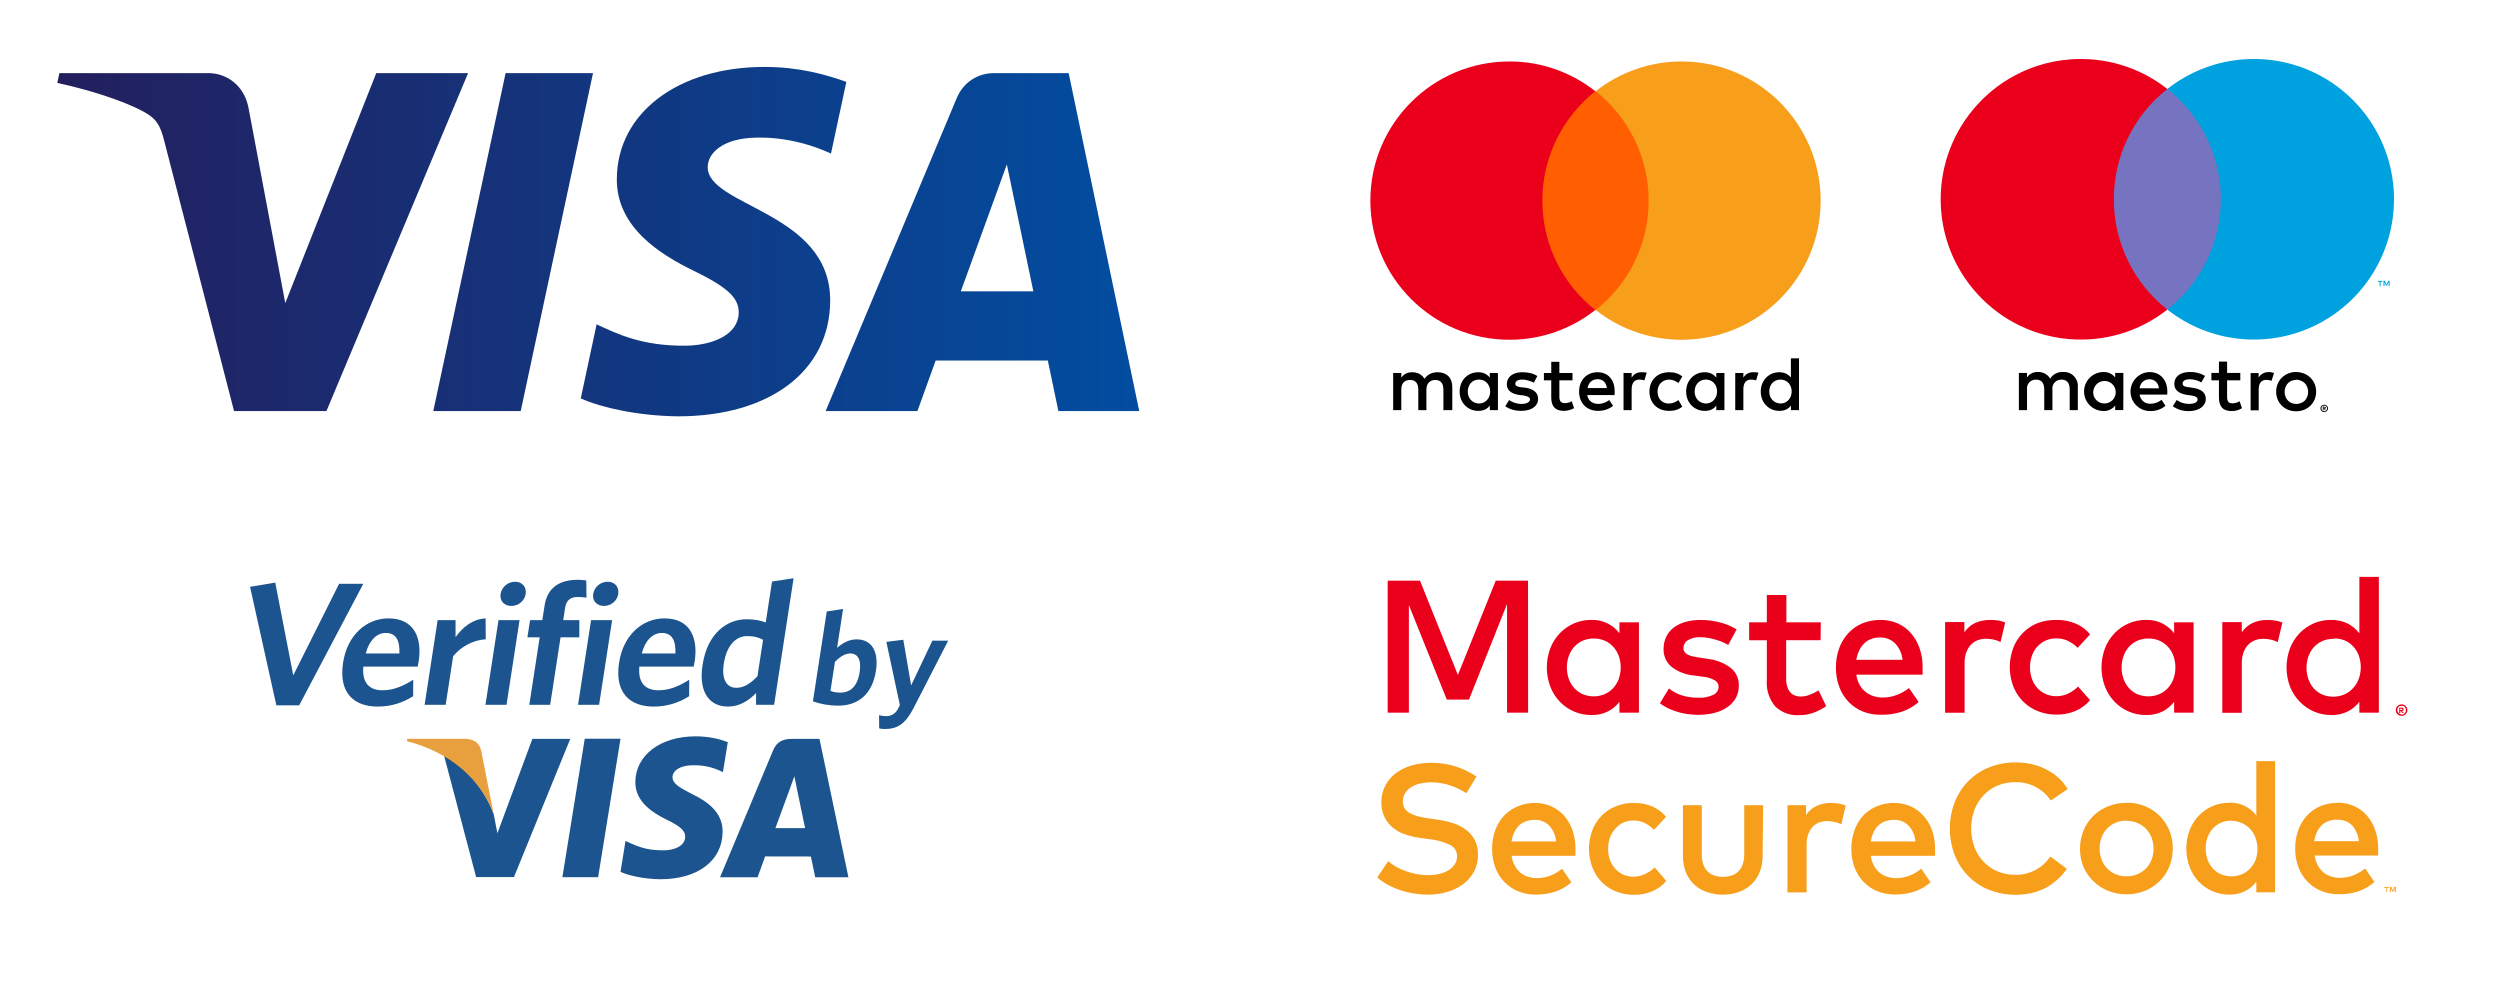
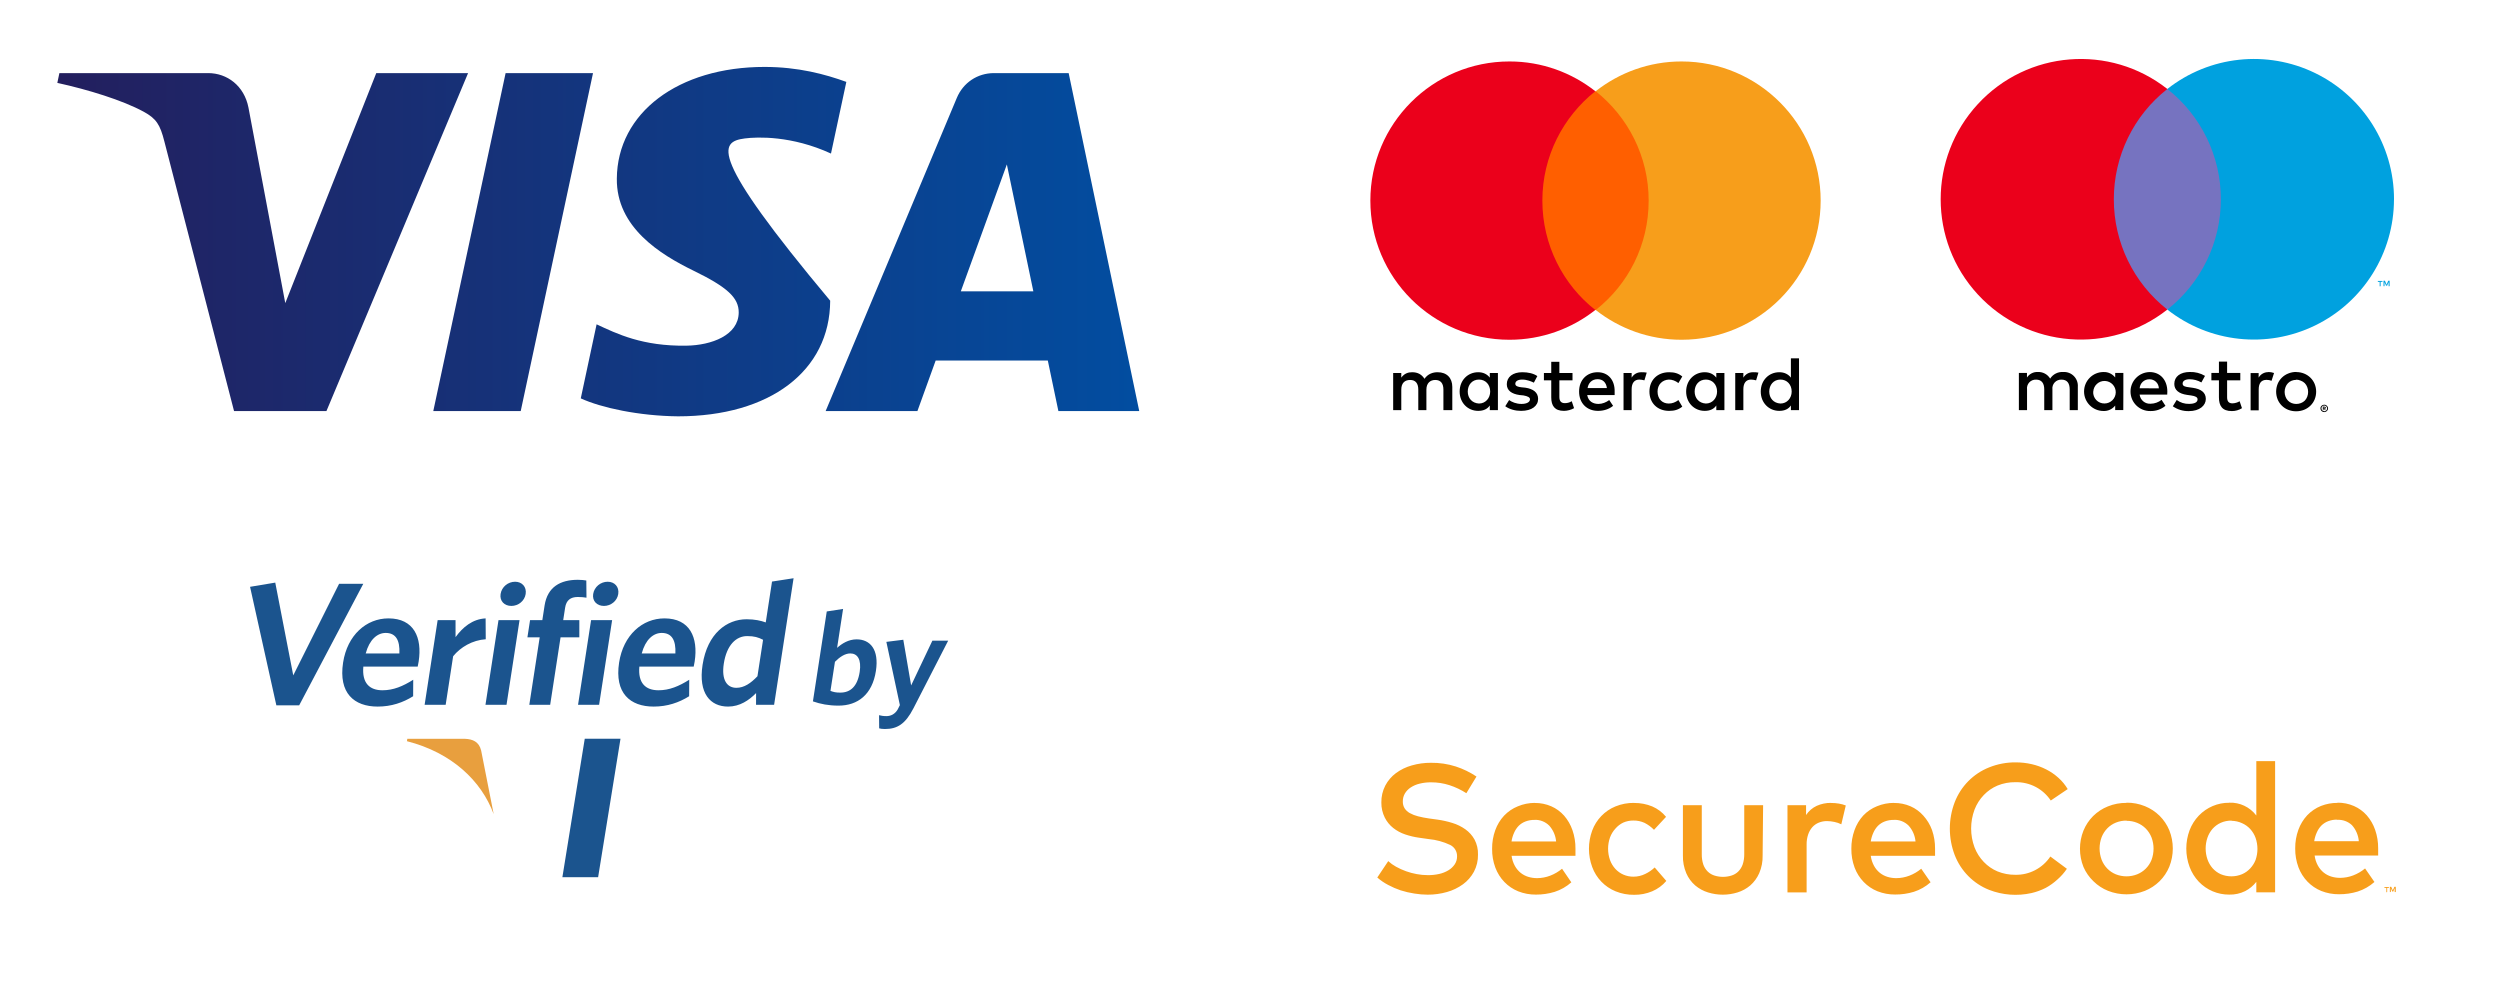
<svg xmlns="http://www.w3.org/2000/svg" style="isolation:isolate" viewBox="0 0 300 120" width="300pt" height="120pt">
  <defs>
    <clipPath id="_clipPath_rULwSywnK907gKUgjEFzYfnVIJByHKaK">
      <rect width="300" height="120" />
    </clipPath>
  </defs>
  <g clip-path="url(#_clipPath_rULwSywnK907gKUgjEFzYfnVIJByHKaK)">
    <g>
      <g>
        <rect x="157.439" y="0.371" width="68.091" height="55.845" transform="matrix(1,0,0,1,0,0)" fill="none" />
        <g>
          <path d=" M 174.276 49.213 L 174.276 46.43 C 174.276 45.363 173.627 44.667 172.514 44.667 C 171.957 44.667 171.354 44.853 170.937 45.456 C 170.612 44.945 170.148 44.667 169.452 44.667 C 168.988 44.667 168.525 44.806 168.154 45.316 L 168.154 44.76 L 167.18 44.76 L 167.18 49.213 L 168.154 49.213 L 168.154 46.754 C 168.154 45.966 168.571 45.595 169.22 45.595 C 169.87 45.595 170.194 46.012 170.194 46.754 L 170.194 49.213 L 171.168 49.213 L 171.168 46.754 C 171.168 45.966 171.632 45.595 172.235 45.595 C 172.885 45.595 173.209 46.012 173.209 46.754 L 173.209 49.213 L 174.276 49.213 Z  M 188.701 44.76 L 187.124 44.76 L 187.124 43.415 L 186.15 43.415 L 186.15 44.76 L 185.269 44.76 L 185.269 45.641 L 186.15 45.641 L 186.15 47.682 C 186.15 48.702 186.568 49.305 187.681 49.305 C 188.098 49.305 188.562 49.166 188.887 48.981 L 188.609 48.146 C 188.33 48.331 188.006 48.378 187.774 48.378 C 187.31 48.378 187.124 48.099 187.124 47.636 L 187.124 45.641 L 188.701 45.641 L 188.701 44.76 Z  M 196.958 44.667 C 196.401 44.667 196.03 44.945 195.798 45.316 L 195.798 44.76 L 194.824 44.76 L 194.824 49.213 L 195.798 49.213 L 195.798 46.708 C 195.798 45.966 196.123 45.548 196.726 45.548 C 196.911 45.548 197.143 45.595 197.329 45.641 L 197.607 44.713 C 197.421 44.667 197.143 44.667 196.958 44.667 L 196.958 44.667 Z  M 184.48 45.131 C 184.017 44.806 183.367 44.667 182.672 44.667 C 181.558 44.667 180.816 45.224 180.816 46.105 C 180.816 46.847 181.373 47.265 182.347 47.404 L 182.811 47.45 C 183.321 47.543 183.599 47.682 183.599 47.914 C 183.599 48.239 183.228 48.471 182.579 48.471 C 181.929 48.471 181.419 48.239 181.094 48.007 L 180.631 48.749 C 181.141 49.12 181.837 49.305 182.532 49.305 C 183.831 49.305 184.573 48.702 184.573 47.868 C 184.573 47.079 183.97 46.662 183.043 46.522 L 182.579 46.476 C 182.161 46.43 181.837 46.337 181.837 46.059 C 181.837 45.734 182.161 45.548 182.672 45.548 C 183.228 45.548 183.785 45.78 184.063 45.919 L 184.48 45.131 Z  M 210.362 44.667 C 209.806 44.667 209.435 44.945 209.203 45.316 L 209.203 44.76 L 208.229 44.76 L 208.229 49.213 L 209.203 49.213 L 209.203 46.708 C 209.203 45.966 209.527 45.548 210.13 45.548 C 210.316 45.548 210.548 45.595 210.733 45.641 L 211.012 44.713 C 210.826 44.667 210.548 44.667 210.362 44.667 L 210.362 44.667 Z  M 197.932 46.986 C 197.932 48.331 198.859 49.305 200.297 49.305 C 200.947 49.305 201.41 49.166 201.874 48.795 L 201.41 48.007 C 201.039 48.285 200.668 48.424 200.251 48.424 C 199.462 48.424 198.906 47.868 198.906 46.986 C 198.906 46.151 199.462 45.595 200.251 45.548 C 200.668 45.548 201.039 45.688 201.41 45.966 L 201.874 45.177 C 201.41 44.806 200.947 44.667 200.297 44.667 C 198.859 44.667 197.932 45.641 197.932 46.986 L 197.932 46.986 Z  M 206.93 46.986 L 206.93 44.76 L 205.956 44.76 L 205.956 45.316 C 205.631 44.899 205.167 44.667 204.564 44.667 C 203.312 44.667 202.338 45.641 202.338 46.986 C 202.338 48.331 203.312 49.305 204.564 49.305 C 205.214 49.305 205.678 49.073 205.956 48.656 L 205.956 49.213 L 206.93 49.213 L 206.93 46.986 Z  M 203.358 46.986 C 203.358 46.198 203.869 45.548 204.704 45.548 C 205.492 45.548 206.049 46.151 206.049 46.986 C 206.049 47.775 205.492 48.424 204.704 48.424 C 203.869 48.378 203.358 47.775 203.358 46.986 L 203.358 46.986 Z  M 191.716 44.667 C 190.418 44.667 189.49 45.595 189.49 46.986 C 189.49 48.378 190.418 49.305 191.763 49.305 C 192.412 49.305 193.061 49.12 193.572 48.702 L 193.108 48.007 C 192.737 48.285 192.273 48.471 191.809 48.471 C 191.206 48.471 190.603 48.192 190.464 47.404 L 193.757 47.404 L 193.757 47.033 C 193.803 45.595 192.969 44.667 191.716 44.667 L 191.716 44.667 Z  M 191.716 45.502 C 192.319 45.502 192.737 45.873 192.829 46.569 L 190.51 46.569 C 190.603 45.966 191.021 45.502 191.716 45.502 L 191.716 45.502 Z  M 215.882 46.986 L 215.882 42.997 L 214.908 42.997 L 214.908 45.316 C 214.583 44.899 214.119 44.667 213.516 44.667 C 212.264 44.667 211.29 45.641 211.29 46.986 C 211.29 48.331 212.264 49.305 213.516 49.305 C 214.166 49.305 214.63 49.073 214.908 48.656 L 214.908 49.213 L 215.882 49.213 L 215.882 46.986 Z  M 212.31 46.986 C 212.31 46.198 212.821 45.548 213.656 45.548 C 214.444 45.548 215.001 46.151 215.001 46.986 C 215.001 47.775 214.444 48.424 213.656 48.424 C 212.821 48.378 212.31 47.775 212.31 46.986 L 212.31 46.986 Z  M 179.749 46.986 L 179.749 44.76 L 178.775 44.76 L 178.775 45.316 C 178.451 44.899 177.987 44.667 177.384 44.667 C 176.131 44.667 175.157 45.641 175.157 46.986 C 175.157 48.331 176.131 49.305 177.384 49.305 C 178.033 49.305 178.497 49.073 178.775 48.656 L 178.775 49.213 L 179.749 49.213 L 179.749 46.986 Z  M 176.131 46.986 C 176.131 46.198 176.642 45.548 177.477 45.548 C 178.265 45.548 178.822 46.151 178.822 46.986 C 178.822 47.775 178.265 48.424 177.477 48.424 C 176.642 48.378 176.131 47.775 176.131 46.986 Z " fill="rgb(0,0,0)" />
          <rect x="184.156" y="10.946" width="14.611" height="26.253" transform="matrix(1,0,0,1,0,0)" fill="rgb(255,95,0)" />
          <path d=" M 185.083 24.073 C 185.083 18.739 187.588 14.008 191.438 10.946 C 188.609 8.72 185.037 7.375 181.141 7.375 C 171.911 7.375 164.443 14.843 164.443 24.073 C 164.443 33.303 171.911 40.771 181.141 40.771 C 185.037 40.771 188.609 39.426 191.438 37.199 C 187.588 34.184 185.083 29.407 185.083 24.073 Z " fill="rgb(235,0,27)" />
          <path d=" M 218.479 24.073 C 218.479 33.303 211.012 40.771 201.781 40.771 C 197.885 40.771 194.314 39.426 191.484 37.199 C 195.381 34.138 197.839 29.407 197.839 24.073 C 197.839 18.739 195.334 14.008 191.484 10.946 C 194.314 8.72 197.885 7.375 201.781 7.375 C 211.012 7.375 218.479 14.889 218.479 24.073 Z " fill="rgb(247,158,27)" />
        </g>
        <g>
          <rect x="225.808" y="0" width="68.545" height="56.419" transform="matrix(1,0,0,1,0,0)" fill="none" />
          <path d=" M 249.339 49.217 L 249.339 46.411 C 249.373 45.935 249.199 45.468 248.864 45.128 C 248.529 44.789 248.064 44.611 247.588 44.639 C 246.96 44.597 246.358 44.902 246.019 45.434 C 245.71 44.918 245.144 44.613 244.544 44.639 C 244.021 44.612 243.523 44.865 243.236 45.303 L 243.236 44.751 L 242.265 44.751 L 242.265 49.217 L 243.245 49.217 L 243.245 46.743 C 243.201 46.433 243.299 46.12 243.51 45.89 C 243.722 45.66 244.026 45.537 244.338 45.555 C 244.982 45.555 245.309 45.976 245.309 46.734 L 245.309 49.217 L 246.29 49.217 L 246.29 46.743 C 246.25 46.434 246.348 46.123 246.559 45.893 C 246.77 45.664 247.072 45.54 247.383 45.555 C 248.046 45.555 248.363 45.976 248.363 46.734 L 248.363 49.217 L 249.339 49.217 Z  M 254.803 46.986 L 254.803 44.756 L 253.823 44.756 L 253.823 45.298 C 253.488 44.866 252.967 44.622 252.422 44.643 C 251.132 44.643 250.087 45.69 250.087 46.982 C 250.087 48.273 251.132 49.32 252.422 49.32 C 252.967 49.341 253.488 49.097 253.823 48.665 L 253.823 49.208 L 254.794 49.208 L 254.803 46.986 Z  M 251.193 46.986 C 251.237 46.252 251.858 45.688 252.591 45.715 C 253.325 45.743 253.902 46.353 253.89 47.088 C 253.878 47.823 253.282 48.414 252.548 48.417 C 252.172 48.426 251.81 48.276 251.55 48.004 C 251.291 47.731 251.158 47.362 251.184 46.986 L 251.193 46.986 Z  M 275.556 44.648 C 275.876 44.647 276.193 44.708 276.49 44.826 C 276.774 44.94 277.032 45.108 277.251 45.322 C 277.467 45.533 277.639 45.786 277.756 46.065 C 278 46.665 278 47.336 277.756 47.936 C 277.639 48.215 277.468 48.468 277.251 48.679 C 277.032 48.893 276.774 49.061 276.49 49.175 C 275.874 49.415 275.191 49.415 274.576 49.175 C 274.293 49.061 274.036 48.893 273.819 48.679 C 273.605 48.467 273.435 48.214 273.319 47.936 C 273.076 47.336 273.076 46.665 273.319 46.065 C 273.435 45.787 273.605 45.534 273.819 45.322 C 274.036 45.108 274.293 44.939 274.576 44.826 C 274.883 44.698 275.214 44.633 275.547 44.634 L 275.556 44.648 Z  M 275.556 45.583 C 275.366 45.581 275.177 45.616 275 45.686 C 274.834 45.753 274.683 45.853 274.557 45.981 C 274.428 46.115 274.328 46.274 274.263 46.449 C 274.12 46.822 274.12 47.235 274.263 47.608 C 274.328 47.783 274.428 47.942 274.557 48.076 C 274.683 48.204 274.834 48.304 275 48.371 C 275.356 48.51 275.751 48.51 276.107 48.371 C 276.282 48.306 276.441 48.206 276.574 48.076 C 276.703 47.942 276.803 47.783 276.868 47.608 C 277.011 47.235 277.011 46.822 276.868 46.449 C 276.803 46.274 276.703 46.115 276.574 45.981 C 276.441 45.851 276.282 45.751 276.107 45.686 C 275.931 45.606 275.741 45.561 275.547 45.555 L 275.556 45.583 Z  M 260.08 46.986 C 260.08 45.583 259.212 44.648 257.965 44.648 C 256.675 44.666 255.644 45.728 255.662 47.019 C 255.681 48.311 256.741 49.343 258.03 49.325 C 258.695 49.347 259.345 49.124 259.856 48.698 L 259.389 47.978 C 259.02 48.274 258.563 48.439 258.091 48.446 C 257.423 48.503 256.831 48.018 256.755 47.351 L 260.066 47.351 C 260.08 47.234 260.08 47.117 260.08 46.986 Z  M 256.76 46.594 C 256.797 45.977 257.315 45.5 257.932 45.513 C 258.226 45.507 258.51 45.618 258.722 45.821 C 258.934 46.025 259.056 46.304 259.062 46.598 L 256.76 46.594 Z  M 264.166 45.892 C 263.74 45.646 263.257 45.514 262.765 45.509 C 262.233 45.509 261.915 45.705 261.915 46.032 C 261.915 46.36 262.252 46.416 262.672 46.472 L 263.139 46.537 C 264.11 46.678 264.699 47.089 264.699 47.875 C 264.699 48.661 263.952 49.334 262.667 49.334 C 261.979 49.352 261.303 49.149 260.739 48.754 L 261.206 47.997 C 261.634 48.315 262.157 48.48 262.691 48.464 C 263.354 48.464 263.709 48.268 263.709 47.922 C 263.709 47.669 263.457 47.529 262.924 47.454 L 262.457 47.389 C 261.458 47.248 260.916 46.799 260.916 46.07 C 260.916 45.181 261.645 44.639 262.784 44.639 C 263.422 44.617 264.052 44.78 264.601 45.106 L 264.166 45.892 Z  M 268.836 45.64 L 267.253 45.64 L 267.253 47.655 C 267.253 48.123 267.412 48.403 267.898 48.403 C 268.201 48.393 268.496 48.306 268.757 48.151 L 269.037 48.983 C 268.673 49.211 268.252 49.331 267.823 49.329 C 266.674 49.329 266.272 48.712 266.272 47.674 L 266.272 45.64 L 265.366 45.64 L 265.366 44.751 L 266.272 44.751 L 266.272 43.395 L 267.253 43.395 L 267.253 44.751 L 268.836 44.751 L 268.836 45.64 Z  M 272.194 44.639 C 272.429 44.64 272.663 44.681 272.885 44.76 L 272.586 45.696 C 272.393 45.619 272.187 45.58 271.979 45.583 C 271.344 45.583 271.045 45.995 271.045 46.734 L 271.045 49.236 L 270.074 49.236 L 270.074 44.77 L 271.036 44.77 L 271.036 45.312 C 271.279 44.894 271.73 44.643 272.213 44.657 L 272.194 44.639 Z  M 278.909 48.567 C 278.97 48.566 279.03 48.577 279.087 48.6 C 279.14 48.622 279.189 48.653 279.231 48.693 C 279.272 48.734 279.306 48.781 279.329 48.834 C 279.377 48.944 279.377 49.069 279.329 49.18 C 279.306 49.232 279.272 49.28 279.231 49.32 C 279.189 49.36 279.14 49.392 279.087 49.414 C 279.031 49.438 278.97 49.451 278.909 49.451 C 278.728 49.45 278.565 49.344 278.489 49.18 C 278.442 49.069 278.442 48.944 278.489 48.834 C 278.513 48.781 278.546 48.734 278.587 48.693 C 278.629 48.653 278.678 48.622 278.732 48.6 C 278.781 48.58 278.833 48.569 278.886 48.567 L 278.909 48.567 Z  M 278.909 49.357 C 278.956 49.358 279.002 49.348 279.045 49.329 C 279.085 49.311 279.121 49.286 279.152 49.255 C 279.232 49.173 279.268 49.058 279.246 48.946 C 279.225 48.833 279.149 48.739 279.045 48.693 C 279.002 48.675 278.956 48.665 278.909 48.665 C 278.863 48.666 278.817 48.675 278.774 48.693 C 278.732 48.711 278.694 48.736 278.662 48.768 C 278.541 48.901 278.541 49.104 278.662 49.236 C 278.727 49.302 278.816 49.339 278.909 49.339 L 278.909 49.357 Z  M 278.937 48.801 C 278.981 48.799 279.024 48.812 279.059 48.838 C 279.088 48.862 279.103 48.899 279.101 48.937 C 279.102 48.968 279.09 48.999 279.068 49.021 C 279.041 49.045 279.006 49.06 278.97 49.063 L 279.105 49.217 L 278.998 49.217 L 278.872 49.063 L 278.83 49.063 L 278.83 49.217 L 278.741 49.217 L 278.741 48.787 L 278.937 48.801 Z  M 278.834 48.88 L 278.834 48.993 L 278.937 48.993 C 278.955 48.998 278.975 48.998 278.993 48.993 C 279 48.979 279 48.964 278.993 48.951 C 279 48.937 279 48.922 278.993 48.909 C 278.975 48.903 278.955 48.903 278.937 48.909 L 278.834 48.88 Z " fill="rgb(0,0,0)" />
          <g>
            <rect x="252.725" y="10.677" width="14.71" height="26.475" transform="matrix(1,0,0,1,0,0)" fill="rgb(118,115,192)" />
            <path d=" M 253.659 23.916 C 253.654 18.749 256.022 13.867 260.08 10.677 C 253.187 5.252 243.289 6.042 237.341 12.492 C 231.394 18.942 231.394 28.886 237.341 35.336 C 243.289 41.786 253.187 42.576 260.08 37.151 C 256.023 33.962 253.655 29.082 253.659 23.916 L 253.659 23.916 Z " fill="rgb(235,0,27)" />
            <path d=" M 285.676 34.345 L 285.676 33.822 L 285.895 33.822 L 285.895 33.709 L 285.34 33.709 L 285.34 33.822 L 285.559 33.822 L 285.559 34.364 L 285.676 34.345 Z  M 286.755 34.345 L 286.755 33.691 L 286.586 33.691 L 286.39 34.158 L 286.194 33.691 L 286.021 33.691 L 286.021 34.345 L 286.143 34.345 L 286.143 33.854 L 286.325 34.28 L 286.451 34.28 L 286.633 33.854 L 286.633 34.35 L 286.755 34.345 Z  M 287.278 23.916 C 287.276 30.361 283.601 36.239 277.814 39.055 C 272.026 41.872 265.14 41.133 260.08 37.151 C 264.136 33.96 266.504 29.08 266.504 23.914 C 266.504 18.748 264.136 13.869 260.08 10.677 C 265.14 6.693 272.028 5.952 277.817 8.769 C 283.607 11.586 287.282 17.466 287.282 23.912 L 287.278 23.916 Z " fill="rgb(0,161,223)" />
          </g>
        </g>
        <g>
          <rect x="157.161" y="56.588" width="136.795" height="63.412" transform="matrix(1,0,0,1,0,0)" fill="none" />
          <path d=" M 175.963 95.184 C 175.332 94.778 174.652 94.454 173.94 94.222 C 173.227 93.992 172.482 93.876 171.734 93.879 C 171.27 93.874 170.806 93.928 170.355 94.038 C 169.973 94.128 169.61 94.283 169.281 94.498 C 168.999 94.682 168.762 94.928 168.587 95.218 C 168.42 95.504 168.334 95.831 168.339 96.163 C 168.327 96.458 168.402 96.749 168.554 97 C 168.712 97.238 168.925 97.433 169.173 97.569 C 169.483 97.741 169.813 97.87 170.156 97.954 C 170.589 98.064 171.028 98.151 171.47 98.213 L 172.511 98.356 C 173.115 98.441 173.711 98.576 174.295 98.757 C 174.849 98.926 175.373 99.183 175.848 99.519 C 176.3 99.841 176.675 100.261 176.946 100.749 C 177.236 101.302 177.378 101.922 177.359 102.548 C 177.374 103.265 177.206 103.974 176.872 104.607 C 176.551 105.202 176.102 105.717 175.559 106.113 C 174.976 106.536 174.325 106.85 173.634 107.042 C 172.879 107.257 172.097 107.364 171.313 107.36 C 170.781 107.357 170.251 107.313 169.727 107.226 C 169.167 107.141 168.615 107.012 168.075 106.841 C 167.562 106.668 167.065 106.453 166.588 106.197 C 166.116 105.953 165.675 105.652 165.275 105.302 L 166.588 103.335 C 166.872 103.595 167.185 103.819 167.521 104.004 C 168.295 104.433 169.132 104.733 169.999 104.891 C 170.438 104.974 170.883 105.016 171.329 105.017 C 171.79 105.023 172.25 104.975 172.7 104.875 C 173.093 104.788 173.47 104.638 173.816 104.431 C 174.115 104.253 174.371 104.01 174.567 103.72 C 174.756 103.436 174.854 103.1 174.848 102.757 C 174.86 102.178 174.537 101.645 174.022 101.393 C 173.21 101.01 172.338 100.772 171.445 100.69 L 170.272 100.523 C 169.71 100.444 169.157 100.312 168.62 100.13 C 168.104 99.958 167.62 99.697 167.191 99.36 C 166.766 99.025 166.419 98.599 166.175 98.113 C 165.896 97.553 165.754 96.933 165.762 96.305 C 165.749 95.598 165.911 94.9 166.233 94.272 C 166.543 93.681 166.98 93.169 167.513 92.774 C 168.084 92.354 168.725 92.043 169.405 91.853 C 170.157 91.637 170.936 91.53 171.718 91.535 C 172.728 91.522 173.735 91.672 174.699 91.979 C 175.575 92.266 176.408 92.672 177.178 93.184 L 175.963 95.184 Z  M 184.182 96.356 C 184.861 96.349 185.533 96.486 186.156 96.757 C 186.743 97.014 187.267 97.397 187.693 97.879 C 188.133 98.386 188.472 98.974 188.692 99.611 C 188.941 100.329 189.064 101.085 189.056 101.845 L 189.056 102.28 L 189.056 102.699 L 181.39 102.699 C 181.445 103.125 181.58 103.537 181.787 103.912 C 181.965 104.235 182.204 104.519 182.489 104.749 C 182.762 104.965 183.073 105.127 183.406 105.226 C 183.749 105.328 184.105 105.379 184.463 105.377 C 184.994 105.373 185.519 105.274 186.016 105.084 C 186.535 104.887 187.017 104.604 187.445 104.247 L 188.56 105.879 C 187.977 106.398 187.293 106.788 186.553 107.025 C 185.827 107.246 185.072 107.356 184.314 107.352 C 183.586 107.36 182.862 107.226 182.183 106.958 C 181.563 106.707 181 106.328 180.531 105.845 C 180.054 105.35 179.683 104.761 179.441 104.113 C 179.174 103.391 179.042 102.625 179.053 101.854 C 179.045 101.092 179.173 100.335 179.433 99.619 C 179.666 98.973 180.025 98.381 180.49 97.879 C 180.955 97.39 181.519 97.007 182.142 96.757 C 182.789 96.487 183.482 96.348 184.182 96.347 L 184.182 96.356 Z  M 184.141 98.389 C 183.775 98.382 183.411 98.445 183.067 98.573 C 182.758 98.688 182.477 98.868 182.241 99.1 C 182.008 99.343 181.821 99.627 181.688 99.937 C 181.538 100.267 181.436 100.616 181.382 100.975 L 186.735 100.975 C 186.671 100.268 186.381 99.601 185.909 99.075 C 185.437 98.605 184.794 98.354 184.133 98.381 L 184.141 98.389 Z  M 196.11 96.356 C 196.852 96.349 197.587 96.491 198.274 96.774 C 198.915 97.05 199.482 97.478 199.926 98.021 L 198.481 99.577 C 198.148 99.237 197.763 98.955 197.341 98.741 C 196.92 98.55 196.463 98.456 196.003 98.464 C 195.588 98.46 195.178 98.543 194.797 98.707 C 194.433 98.88 194.11 99.128 193.847 99.435 C 193.566 99.74 193.347 100.099 193.202 100.49 C 192.893 101.369 192.893 102.33 193.202 103.209 C 193.346 103.603 193.565 103.965 193.847 104.272 C 194.119 104.566 194.448 104.8 194.813 104.958 C 195.194 105.123 195.605 105.205 196.019 105.201 C 196.506 105.202 196.986 105.09 197.423 104.875 C 197.841 104.677 198.226 104.414 198.563 104.096 L 199.959 105.712 C 199.496 106.256 198.913 106.683 198.258 106.958 C 197.574 107.243 196.841 107.385 196.102 107.377 C 195.338 107.388 194.58 107.246 193.872 106.958 C 192.57 106.431 191.549 105.37 191.063 104.038 C 190.545 102.629 190.545 101.078 191.063 99.67 C 191.55 98.352 192.559 97.302 193.847 96.774 C 194.563 96.481 195.33 96.336 196.102 96.347 L 196.11 96.356 Z  M 211.515 102.649 C 211.535 103.385 211.394 104.116 211.102 104.791 C 210.855 105.353 210.489 105.853 210.029 106.256 C 209.58 106.636 209.061 106.921 208.5 107.092 C 207.348 107.45 206.117 107.45 204.965 107.092 C 204.403 106.921 203.88 106.636 203.429 106.256 C 202.966 105.856 202.599 105.355 202.355 104.791 C 202.069 104.115 201.931 103.384 201.95 102.649 L 201.95 96.623 L 204.213 96.623 L 204.213 102.481 C 204.202 102.916 204.266 103.35 204.403 103.762 C 204.518 104.078 204.701 104.364 204.94 104.599 C 205.175 104.822 205.458 104.985 205.766 105.076 C 206.413 105.272 207.102 105.272 207.749 105.076 C 208.058 104.985 208.341 104.822 208.575 104.599 C 208.814 104.364 208.997 104.078 209.112 103.762 C 209.252 103.35 209.319 102.917 209.31 102.481 L 209.31 96.623 L 211.573 96.623 L 211.515 102.649 Z  M 219.734 96.356 C 220.047 96.354 220.359 96.379 220.668 96.431 C 220.95 96.477 221.227 96.552 221.494 96.657 L 220.957 98.916 C 220.696 98.784 220.418 98.688 220.131 98.632 C 219.84 98.568 219.544 98.535 219.247 98.531 C 218.908 98.527 218.571 98.59 218.256 98.716 C 217.96 98.835 217.694 99.021 217.479 99.259 C 217.254 99.518 217.083 99.82 216.976 100.147 C 216.849 100.529 216.787 100.931 216.794 101.335 L 216.794 107.084 L 214.497 107.084 L 214.497 96.623 L 216.728 96.623 L 216.728 97.803 C 217.046 97.323 217.489 96.94 218.008 96.699 C 218.549 96.458 219.135 96.339 219.726 96.347 L 219.734 96.356 Z  M 227.293 96.356 C 227.971 96.349 228.643 96.486 229.267 96.757 C 229.853 97.014 230.377 97.397 230.803 97.879 C 231.258 98.382 231.611 98.971 231.844 99.611 C 232.093 100.329 232.216 101.085 232.207 101.845 L 232.207 102.28 L 232.207 102.699 L 224.492 102.699 C 224.548 103.125 224.682 103.537 224.889 103.912 C 225.067 104.235 225.306 104.519 225.591 104.749 C 225.864 104.965 226.175 105.127 226.508 105.226 C 226.851 105.328 227.207 105.379 227.565 105.377 C 228.096 105.373 228.622 105.274 229.118 105.084 C 229.637 104.887 230.12 104.604 230.547 104.247 L 231.671 105.871 C 231.087 106.39 230.404 106.78 229.663 107.017 C 228.937 107.238 228.183 107.348 227.425 107.343 C 226.696 107.351 225.973 107.218 225.294 106.95 C 224.673 106.699 224.11 106.32 223.642 105.837 C 223.164 105.342 222.793 104.752 222.551 104.105 C 222.284 103.383 222.153 102.616 222.163 101.845 C 222.155 101.083 222.284 100.326 222.543 99.611 C 222.771 98.966 223.125 98.374 223.584 97.87 C 224.049 97.381 224.612 96.999 225.236 96.749 C 225.886 96.481 226.582 96.344 227.284 96.347 L 227.293 96.356 Z  M 227.251 98.389 C 226.885 98.382 226.521 98.445 226.177 98.573 C 225.868 98.688 225.587 98.868 225.351 99.1 C 225.118 99.343 224.931 99.627 224.798 99.937 C 224.649 100.267 224.546 100.616 224.492 100.975 L 229.862 100.975 C 229.798 100.268 229.508 99.601 229.036 99.075 C 228.56 98.601 227.91 98.349 227.243 98.381 L 227.251 98.389 Z  M 241.88 91.485 C 242.533 91.483 243.185 91.556 243.821 91.703 C 244.426 91.842 245.011 92.055 245.564 92.339 C 246.093 92.61 246.585 92.951 247.026 93.351 C 247.457 93.739 247.827 94.191 248.125 94.69 L 246.093 96.063 C 245.64 95.386 245.03 94.831 244.317 94.448 C 243.554 94.042 242.701 93.841 241.839 93.862 C 241.11 93.854 240.386 93.99 239.708 94.264 C 239.087 94.525 238.524 94.913 238.056 95.402 C 237.571 95.906 237.192 96.503 236.941 97.159 C 236.401 98.616 236.401 100.221 236.941 101.678 C 237.192 102.334 237.571 102.931 238.056 103.435 C 238.524 103.924 239.087 104.312 239.708 104.573 C 240.386 104.846 241.11 104.983 241.839 104.975 C 243.516 105.012 245.099 104.187 246.043 102.783 L 248.026 104.255 C 247.703 104.734 247.32 105.167 246.886 105.544 C 246.46 105.935 245.988 106.273 245.482 106.548 C 244.941 106.823 244.37 107.031 243.78 107.168 C 242.083 107.548 240.314 107.414 238.692 106.783 C 236.799 106.033 235.302 104.516 234.562 102.598 C 233.787 100.563 233.787 98.308 234.562 96.272 C 235.302 94.355 236.799 92.838 238.692 92.088 C 239.706 91.68 240.789 91.475 241.88 91.485 Z  M 255.179 96.322 C 255.937 96.313 256.689 96.455 257.393 96.741 C 258.048 97.005 258.646 97.398 259.152 97.895 C 259.651 98.391 260.047 98.983 260.317 99.636 C 260.877 101.037 260.877 102.604 260.317 104.004 C 260.047 104.658 259.651 105.249 259.152 105.745 C 258.646 106.243 258.048 106.635 257.393 106.9 C 255.969 107.46 254.389 107.46 252.966 106.9 C 252.309 106.637 251.711 106.244 251.206 105.745 C 250.702 105.261 250.298 104.681 250.017 104.038 C 249.456 102.637 249.456 101.07 250.017 99.67 C 250.285 99.018 250.678 98.426 251.173 97.929 C 251.678 97.43 252.276 97.037 252.932 96.774 C 253.648 96.481 254.415 96.336 255.188 96.347 L 255.179 96.322 Z  M 255.179 98.473 C 254.741 98.468 254.306 98.551 253.899 98.716 C 253.515 98.871 253.166 99.104 252.875 99.402 C 252.583 99.705 252.352 100.063 252.197 100.456 C 251.867 101.332 251.867 102.3 252.197 103.176 C 252.352 103.569 252.583 103.928 252.875 104.23 C 253.166 104.527 253.515 104.761 253.899 104.917 C 254.722 105.243 255.636 105.243 256.46 104.917 C 257.24 104.607 257.861 103.987 258.178 103.201 C 258.508 102.325 258.508 101.357 258.178 100.481 C 258.021 100.087 257.788 99.728 257.492 99.427 C 257.197 99.13 256.846 98.897 256.46 98.741 C 256.055 98.577 255.623 98.494 255.188 98.498 L 255.179 98.473 Z  M 267.512 96.322 C 268.776 96.273 269.986 96.846 270.758 97.862 L 270.758 91.335 L 273.013 91.335 L 273.013 107.076 L 270.758 107.076 L 270.758 105.82 C 270.398 106.286 269.941 106.666 269.42 106.933 C 268.826 107.225 268.172 107.369 267.512 107.352 C 266.134 107.365 264.812 106.806 263.853 105.804 C 263.374 105.295 263 104.695 262.754 104.038 C 262.223 102.614 262.223 101.043 262.754 99.619 C 263.003 98.971 263.377 98.38 263.853 97.879 C 264.812 96.877 266.134 96.317 267.512 96.331 L 267.512 96.322 Z  M 267.784 98.473 C 267.335 98.466 266.89 98.557 266.479 98.741 C 266.109 98.909 265.777 99.154 265.505 99.46 C 265.235 99.771 265.027 100.132 264.893 100.523 C 264.606 101.363 264.606 102.277 264.893 103.117 C 265.027 103.508 265.235 103.869 265.505 104.18 C 265.777 104.486 266.109 104.731 266.479 104.9 C 267.304 105.248 268.232 105.248 269.057 104.9 C 269.429 104.737 269.763 104.498 270.039 104.197 C 270.308 103.908 270.521 103.57 270.667 103.201 C 270.969 102.34 270.969 101.401 270.667 100.54 C 270.525 100.15 270.309 99.791 270.031 99.485 C 269.755 99.185 269.42 98.946 269.048 98.782 C 268.651 98.599 268.221 98.502 267.784 98.498 L 267.784 98.473 Z  M 280.505 96.322 C 281.184 96.316 281.856 96.452 282.479 96.724 C 283.066 96.981 283.59 97.363 284.016 97.845 C 284.456 98.352 284.795 98.94 285.015 99.577 C 285.264 100.295 285.387 101.051 285.379 101.812 L 285.379 102.247 L 285.379 102.665 L 277.755 102.665 C 277.809 103.092 277.943 103.504 278.151 103.879 C 278.329 104.201 278.568 104.486 278.853 104.716 C 279.126 104.932 279.438 105.094 279.77 105.193 C 280.113 105.295 280.47 105.346 280.827 105.343 C 281.358 105.339 281.884 105.24 282.38 105.05 C 282.899 104.853 283.382 104.57 283.809 104.214 L 284.933 105.837 C 284.349 106.356 283.666 106.746 282.926 106.984 C 282.2 107.205 281.445 107.315 280.687 107.31 C 279.958 107.318 279.235 107.184 278.556 106.917 C 277.935 106.665 277.373 106.286 276.904 105.804 C 276.426 105.309 276.055 104.719 275.813 104.071 C 275.547 103.349 275.415 102.583 275.425 101.812 C 275.417 101.05 275.546 100.293 275.805 99.577 C 276.039 98.931 276.398 98.339 276.862 97.837 C 277.328 97.348 277.891 96.966 278.515 96.715 C 279.149 96.466 279.825 96.341 280.505 96.347 L 280.505 96.322 Z  M 286.461 107.051 L 286.461 106.548 L 286.667 106.548 L 286.667 106.44 L 286.13 106.44 L 286.13 106.548 L 286.362 106.548 L 286.362 107.076 L 286.461 107.051 Z  M 287.493 107.051 L 287.493 106.415 L 287.328 106.415 L 287.138 106.85 L 286.948 106.415 L 286.783 106.415 L 286.783 107.051 L 286.899 107.051 L 286.899 106.574 L 287.072 106.984 L 287.188 106.984 L 287.361 106.574 L 287.361 107.051 L 287.493 107.051 Z  M 280.464 98.356 C 280.098 98.349 279.734 98.411 279.39 98.54 C 279.081 98.654 278.8 98.834 278.564 99.067 C 278.331 99.31 278.144 99.593 278.011 99.904 C 277.862 100.234 277.759 100.583 277.705 100.942 L 283.058 100.942 C 282.999 100.225 282.709 99.549 282.232 99.017 C 281.752 98.57 281.114 98.341 280.464 98.381 L 280.464 98.356 Z " fill="rgb(247,158,27)" />
-           <path d=" M 183.373 85.518 L 180.845 85.518 L 180.845 72.48 L 176.277 83.954 L 173.617 83.954 L 169.066 72.606 L 169.066 85.518 L 166.522 85.518 L 166.522 69.677 L 170.396 69.677 L 174.947 80.999 L 179.49 69.677 L 183.364 69.677 L 183.373 85.518 Z  M 196.672 85.518 L 194.334 85.518 L 194.334 84.221 C 193.961 84.705 193.487 85.099 192.946 85.376 C 192.331 85.676 191.654 85.822 190.972 85.803 C 189.542 85.818 188.168 85.237 187.172 84.196 C 186.679 83.676 186.291 83.061 186.033 82.389 C 185.481 80.911 185.481 79.28 186.033 77.803 C 186.291 77.13 186.679 76.516 187.172 75.995 C 188.168 74.954 189.542 74.373 190.972 74.388 C 191.655 74.37 192.333 74.519 192.946 74.824 C 193.487 75.105 193.96 75.502 194.334 75.987 L 194.334 74.681 L 196.672 74.681 L 196.672 85.518 Z  M 191.245 76.623 C 190.779 76.615 190.317 76.709 189.89 76.899 C 189.507 77.074 189.164 77.327 188.882 77.644 C 188.602 77.967 188.386 78.342 188.246 78.748 C 187.948 79.621 187.948 80.57 188.246 81.443 C 188.388 81.85 188.607 82.226 188.891 82.548 C 189.172 82.864 189.515 83.118 189.898 83.292 C 190.755 83.655 191.718 83.655 192.575 83.292 C 192.959 83.123 193.305 82.875 193.591 82.564 C 193.879 82.246 194.103 81.873 194.252 81.468 C 194.564 80.575 194.564 79.6 194.252 78.707 C 194.103 78.301 193.879 77.929 193.591 77.61 C 193.305 77.3 192.959 77.052 192.575 76.882 C 192.155 76.701 191.701 76.613 191.245 76.623 Z  M 207.385 77.393 C 207.19 77.279 206.989 77.176 206.782 77.083 C 206.514 76.965 206.238 76.864 205.956 76.782 C 205.652 76.689 205.344 76.613 205.031 76.556 C 204.704 76.495 204.372 76.464 204.04 76.464 C 203.518 76.434 202.998 76.559 202.545 76.824 C 202.216 77.018 202.014 77.375 202.016 77.761 C 202.01 77.931 202.06 78.099 202.157 78.238 C 202.255 78.371 202.382 78.48 202.528 78.556 C 202.706 78.647 202.895 78.715 203.09 78.757 C 203.305 78.807 203.536 78.852 203.784 78.891 L 204.891 79.058 C 205.875 79.161 206.816 79.519 207.625 80.096 C 208.304 80.606 208.69 81.424 208.657 82.28 C 208.662 82.777 208.549 83.268 208.327 83.711 C 208.095 84.139 207.77 84.508 207.377 84.79 C 206.916 85.126 206.398 85.372 205.849 85.518 C 205.176 85.7 204.481 85.788 203.784 85.778 C 203.509 85.778 203.189 85.761 202.826 85.728 C 202.433 85.69 202.044 85.623 201.661 85.527 C 201.232 85.418 200.812 85.275 200.405 85.1 C 199.974 84.914 199.566 84.675 199.191 84.389 L 200.273 82.615 C 200.473 82.771 200.683 82.914 200.901 83.041 C 201.146 83.182 201.403 83.3 201.669 83.393 C 201.979 83.501 202.296 83.582 202.619 83.636 C 203.01 83.7 203.405 83.731 203.8 83.728 C 204.426 83.763 205.051 83.64 205.618 83.368 C 205.99 83.194 206.23 82.82 206.237 82.405 C 206.231 82.09 206.062 81.8 205.791 81.644 C 205.359 81.4 204.88 81.252 204.387 81.209 L 203.272 81.058 C 202.287 80.977 201.347 80.611 200.562 80.004 C 199.947 79.477 199.603 78.694 199.629 77.878 C 199.622 77.375 199.73 76.877 199.943 76.422 C 200.147 75.991 200.45 75.615 200.827 75.326 C 201.244 75.013 201.714 74.78 202.214 74.639 C 202.814 74.47 203.434 74.388 204.056 74.397 C 204.859 74.392 205.659 74.493 206.435 74.698 C 207.127 74.872 207.788 75.154 208.393 75.535 L 207.385 77.393 Z  M 218.471 76.824 L 214.341 76.824 L 214.341 81.543 C 214.34 81.863 214.393 82.18 214.497 82.481 C 214.573 82.714 214.697 82.928 214.861 83.108 C 215.009 83.27 215.193 83.393 215.398 83.468 C 215.612 83.547 215.839 83.587 216.067 83.585 C 216.449 83.582 216.827 83.509 217.182 83.368 C 217.545 83.231 217.894 83.057 218.223 82.849 L 219.148 84.74 C 218.693 85.048 218.205 85.304 217.694 85.502 C 217.11 85.721 216.491 85.829 215.869 85.82 C 214.828 85.881 213.807 85.509 213.044 84.79 C 212.293 83.907 211.924 82.755 212.019 81.594 L 212.019 76.832 L 209.896 76.832 L 209.896 74.681 L 212.019 74.681 L 212.019 71.401 L 214.365 71.401 L 214.365 74.681 L 218.495 74.681 L 218.471 76.824 Z  M 225.657 74.388 C 226.361 74.379 227.058 74.519 227.706 74.798 C 228.314 75.065 228.858 75.462 229.3 75.962 C 229.758 76.488 230.111 77.099 230.341 77.761 C 230.597 78.506 230.723 79.29 230.712 80.079 L 230.712 80.531 L 230.712 80.958 L 222.758 80.958 C 222.816 81.399 222.956 81.825 223.171 82.213 C 223.359 82.536 223.605 82.82 223.898 83.05 C 224.181 83.273 224.503 83.44 224.848 83.544 C 225.204 83.651 225.574 83.704 225.946 83.703 C 226.51 83.704 227.07 83.602 227.598 83.401 C 228.133 83.206 228.632 82.923 229.077 82.564 L 230.242 84.238 C 229.636 84.775 228.927 85.18 228.16 85.426 C 227.407 85.657 226.625 85.773 225.839 85.77 C 225.071 85.797 224.305 85.672 223.584 85.401 C 222.932 85.143 222.341 84.75 221.849 84.246 C 221.353 83.732 220.968 83.12 220.717 82.447 C 220.44 81.698 220.303 80.904 220.313 80.104 C 220.303 79.314 220.434 78.529 220.701 77.786 C 220.943 77.115 221.317 76.5 221.8 75.978 C 222.264 75.478 222.827 75.082 223.452 74.815 C 224.151 74.525 224.901 74.383 225.657 74.397 L 225.657 74.388 Z  M 225.616 76.497 C 225.235 76.49 224.857 76.555 224.501 76.69 C 224.191 76.814 223.909 77.002 223.675 77.242 C 223.435 77.484 223.239 77.768 223.096 78.079 C 222.933 78.426 222.819 78.795 222.758 79.175 L 228.309 79.175 C 228.234 78.438 227.921 77.746 227.417 77.209 C 226.936 76.734 226.286 76.478 225.616 76.497 L 225.616 76.497 Z  M 238.832 74.388 C 239.156 74.386 239.479 74.412 239.799 74.464 C 240.081 74.513 240.358 74.592 240.625 74.698 L 240.063 77.041 C 239.802 76.907 239.524 76.808 239.237 76.748 C 238.935 76.684 238.628 76.65 238.32 76.648 C 237.97 76.645 237.622 76.71 237.296 76.84 C 236.981 76.962 236.698 77.157 236.47 77.409 C 236.234 77.677 236.054 77.99 235.941 78.33 C 235.809 78.726 235.745 79.142 235.751 79.56 L 235.751 85.527 L 233.413 85.527 L 233.413 74.648 L 235.726 74.648 L 235.726 75.87 C 236.054 75.383 236.505 74.996 237.031 74.748 C 237.592 74.504 238.197 74.384 238.807 74.397 L 238.832 74.388 Z  M 246.82 74.388 C 247.59 74.38 248.354 74.528 249.067 74.824 C 249.746 75.105 250.347 75.551 250.818 76.121 L 249.323 77.736 C 248.976 77.394 248.577 77.112 248.142 76.899 C 247.705 76.701 247.232 76.601 246.754 76.606 C 246.325 76.602 245.901 76.687 245.506 76.857 C 245.125 77.021 244.782 77.263 244.499 77.568 C 244.209 77.886 243.985 78.259 243.838 78.665 C 243.516 79.576 243.516 80.573 243.838 81.485 C 243.985 81.891 244.21 82.263 244.499 82.581 C 244.782 82.887 245.125 83.129 245.506 83.292 C 245.901 83.462 246.325 83.548 246.754 83.544 C 247.25 83.548 247.742 83.44 248.191 83.226 C 248.626 83.011 249.024 82.728 249.372 82.389 L 250.81 84.021 C 250.329 84.587 249.723 85.031 249.042 85.318 C 248.332 85.613 247.571 85.761 246.803 85.753 C 246.012 85.764 245.225 85.616 244.49 85.318 C 243.146 84.775 242.088 83.685 241.575 82.313 C 241.038 80.853 241.038 79.246 241.575 77.786 C 242.088 76.415 243.146 75.325 244.49 74.782 C 245.226 74.501 246.009 74.371 246.795 74.397 L 246.82 74.388 Z  M 263.233 85.518 L 260.895 85.518 L 260.895 84.221 C 260.522 84.705 260.048 85.099 259.508 85.376 C 258.893 85.676 258.216 85.822 257.533 85.803 C 256.103 85.818 254.729 85.237 253.734 84.196 C 253.24 83.676 252.852 83.061 252.594 82.389 C 252.043 80.911 252.043 79.28 252.594 77.803 C 252.853 77.13 253.24 76.516 253.734 75.995 C 254.729 74.954 256.103 74.373 257.533 74.388 C 258.217 74.37 258.894 74.519 259.508 74.824 C 260.048 75.105 260.522 75.502 260.895 75.987 L 260.895 74.681 L 263.233 74.681 L 263.233 85.518 Z  M 257.814 76.623 C 257.348 76.615 256.886 76.709 256.46 76.899 C 256.076 77.074 255.733 77.327 255.452 77.644 C 255.172 77.967 254.956 78.342 254.816 78.748 C 254.517 79.621 254.517 80.57 254.816 81.443 C 254.956 81.849 255.172 82.224 255.452 82.548 C 255.733 82.864 256.076 83.118 256.46 83.292 C 257.316 83.654 258.28 83.654 259.136 83.292 C 259.52 83.123 259.866 82.875 260.152 82.564 C 260.441 82.246 260.666 81.874 260.813 81.468 C 261.127 80.575 261.127 79.6 260.813 78.707 C 260.666 78.301 260.441 77.928 260.152 77.61 C 259.866 77.3 259.52 77.052 259.136 76.882 C 258.721 76.704 258.273 76.615 257.823 76.623 L 257.814 76.623 Z  M 272.096 74.397 C 272.42 74.395 272.743 74.42 273.063 74.472 C 273.345 74.522 273.622 74.6 273.889 74.706 L 273.327 77.05 C 273.066 76.915 272.788 76.817 272.501 76.757 C 272.199 76.692 271.892 76.659 271.584 76.656 C 271.234 76.653 270.886 76.718 270.56 76.849 C 270.245 76.971 269.962 77.166 269.734 77.418 C 269.498 77.685 269.318 77.999 269.205 78.338 C 269.073 78.734 269.009 79.15 269.015 79.568 L 269.015 85.535 L 266.678 85.535 L 266.678 74.656 L 269.015 74.656 L 269.015 75.878 C 269.343 75.387 269.797 74.997 270.329 74.748 C 270.889 74.504 271.495 74.384 272.105 74.397 L 272.096 74.397 Z  M 279.762 74.397 C 280.445 74.378 281.122 74.528 281.736 74.832 C 282.276 75.113 282.75 75.51 283.124 75.995 L 283.124 69.225 L 285.461 69.225 L 285.461 85.518 L 283.124 85.518 L 283.124 84.221 C 282.75 84.705 282.277 85.099 281.736 85.376 C 281.121 85.676 280.444 85.822 279.762 85.803 C 278.331 85.818 276.957 85.237 275.962 84.196 C 275.459 83.678 275.064 83.063 274.797 82.389 C 274.246 80.911 274.246 79.28 274.797 77.803 C 275.056 77.13 275.444 76.516 275.937 75.995 C 276.933 74.954 278.306 74.373 279.737 74.388 L 279.762 74.397 Z  M 288.187 84.523 C 288.281 84.52 288.373 84.537 288.46 84.573 C 288.543 84.608 288.619 84.659 288.683 84.723 C 288.746 84.786 288.796 84.86 288.832 84.941 C 288.904 85.112 288.904 85.306 288.832 85.477 C 288.796 85.558 288.746 85.632 288.683 85.694 C 288.619 85.758 288.543 85.809 288.46 85.845 C 288.374 85.884 288.281 85.903 288.187 85.903 C 287.909 85.907 287.656 85.743 287.543 85.485 C 287.47 85.314 287.47 85.12 287.543 84.949 C 287.614 84.781 287.747 84.649 287.915 84.581 C 288.003 84.542 288.099 84.522 288.196 84.523 L 288.187 84.523 Z  M 288.187 85.753 C 288.258 85.754 288.329 85.739 288.394 85.711 C 288.456 85.683 288.512 85.643 288.559 85.594 C 288.764 85.382 288.764 85.044 288.559 84.832 C 288.512 84.783 288.456 84.743 288.394 84.715 C 288.326 84.701 288.255 84.701 288.187 84.715 C 288.119 84.702 288.049 84.702 287.981 84.715 C 287.832 84.788 287.726 84.928 287.693 85.092 C 287.661 85.256 287.706 85.426 287.816 85.552 C 287.863 85.601 287.919 85.641 287.981 85.669 C 288.046 85.71 288.119 85.735 288.196 85.744 L 288.187 85.753 Z  M 288.187 84.916 C 288.255 84.912 288.323 84.933 288.377 84.975 C 288.422 85.011 288.446 85.067 288.443 85.125 C 288.446 85.175 288.428 85.224 288.394 85.259 C 288.353 85.298 288.301 85.321 288.245 85.326 L 288.452 85.569 L 288.286 85.569 L 288.096 85.326 L 288.039 85.326 L 288.039 85.569 L 287.906 85.569 L 287.906 84.924 L 288.187 84.916 Z  M 288.03 85.033 L 288.03 85.2 L 288.187 85.2 C 288.214 85.208 288.243 85.208 288.27 85.2 C 288.28 85.179 288.28 85.155 288.27 85.134 C 288.282 85.113 288.282 85.087 288.27 85.067 C 288.243 85.059 288.214 85.059 288.187 85.067 L 288.03 85.033 Z  M 280.001 76.665 C 279.535 76.657 279.073 76.751 278.647 76.941 C 278.263 77.116 277.92 77.369 277.639 77.686 C 277.359 78.009 277.143 78.384 277.003 78.79 C 276.705 79.663 276.705 80.612 277.003 81.485 C 277.143 81.891 277.359 82.266 277.639 82.59 C 277.92 82.906 278.263 83.16 278.647 83.334 C 279.503 83.696 280.467 83.696 281.323 83.334 C 281.707 83.165 282.053 82.917 282.339 82.606 C 282.656 82.274 282.901 81.878 283.058 81.443 C 283.371 80.55 283.371 79.575 283.058 78.681 C 282.91 78.276 282.686 77.903 282.397 77.585 C 282.111 77.275 281.765 77.027 281.381 76.857 C 280.959 76.685 280.506 76.605 280.051 76.623 L 280.001 76.665 Z " fill="rgb(235,0,27)" />
        </g>
      </g>
      <g>
        <g>
-           <path d=" M 63.887 88.666 L 59.689 99.988 L 59.241 97.688 C 58.195 94.867 55.931 91.907 53.295 90.708 L 57.136 105.247 L 61.677 105.245 L 68.429 88.666 L 63.887 88.666 Z " fill-rule="evenodd" fill="rgb(27,84,142)" />
          <path d=" M 67.486 105.264 L 70.17 88.65 L 74.46 88.65 L 71.774 105.264 L 67.486 105.264" fill-rule="evenodd" fill="rgb(27,84,142)" />
-           <path d=" M 87.336 89.059 C 86.488 88.724 85.151 88.36 83.492 88.36 C 79.248 88.36 76.267 90.616 76.241 93.842 C 76.214 96.231 78.373 97.564 79.996 98.358 C 81.671 99.171 82.23 99.692 82.225 100.419 C 82.209 101.532 80.885 102.039 79.655 102.039 C 77.94 102.039 77.026 101.789 75.62 101.171 L 75.063 100.906 L 74.463 104.624 C 75.467 105.087 77.319 105.488 79.245 105.509 C 83.748 105.509 86.678 103.279 86.713 99.835 C 86.731 97.94 85.585 96.505 83.108 95.321 C 81.613 94.551 80.688 94.04 80.702 93.26 C 80.703 92.57 81.477 91.831 83.159 91.831 C 84.564 91.808 85.575 92.13 86.37 92.47 L 86.752 92.661 L 87.336 89.059 Z  M 98.338 88.667 L 95.024 88.667 C 93.996 88.667 93.226 88.96 92.773 90.046 L 86.405 105.269 L 90.91 105.269 C 90.91 105.269 91.647 103.22 91.814 102.771 C 92.305 102.771 96.681 102.781 97.306 102.781 C 97.438 103.36 97.828 105.269 97.828 105.269 L 101.811 105.269 L 98.338 88.667 Z  M 93.048 99.373 C 93.404 98.419 94.757 94.729 94.757 94.729 C 94.73 94.774 95.109 93.768 95.327 93.146 L 95.613 94.578 C 95.613 94.578 96.437 98.543 96.609 99.373 L 93.048 99.373 L 93.048 99.373 Z " fill-rule="evenodd" fill="rgb(27,84,142)" />
          <path d=" M 55.794 88.657 L 48.875 88.657 L 48.835 88.943 C 54.214 90.319 57.763 93.697 59.241 97.692 L 57.737 90.057 C 57.479 89.006 56.726 88.694 55.794 88.657 Z " fill-rule="evenodd" fill="rgb(232,159,62)" />
          <path d=" M 35.899 84.643 L 33.163 84.643 L 30.007 70.418 L 33.031 69.913 L 35.19 81.045 L 40.689 70.06 L 43.593 70.06 L 35.899 84.643" fill-rule="evenodd" fill="rgb(27,84,142)" />
          <path d=" M 50.124 79.992 L 43.601 79.992 C 43.423 81.97 44.342 82.833 45.899 82.833 C 47.204 82.833 48.352 82.349 49.587 81.57 L 49.577 83.548 C 48.366 84.306 46.966 84.79 45.324 84.79 C 42.484 84.79 40.608 83.17 41.171 79.508 C 41.68 76.205 43.965 74.206 46.617 74.206 C 49.668 74.206 50.683 76.499 50.239 79.382 C 50.207 79.593 50.147 79.845 50.124 79.992 Z  M 46.285 75.952 C 45.275 75.952 44.331 76.752 43.886 78.414 L 47.926 78.414 C 48 76.836 47.505 75.952 46.285 75.952 L 46.285 75.952 Z  M 54.376 78.751 L 53.479 84.58 L 50.954 84.58 L 52.518 74.416 L 54.665 74.416 L 54.666 76.457 C 55.521 75.279 56.683 74.29 58.274 74.206 L 58.289 76.71 C 56.694 76.815 55.26 77.657 54.376 78.751 Z  M 58.256 84.58 L 59.82 74.416 L 62.345 74.416 L 60.781 84.58 L 58.256 84.58 Z  M 61.366 72.712 C 60.524 72.712 59.942 72.122 60.071 71.281 C 60.204 70.418 60.971 69.808 61.813 69.808 C 62.634 69.808 63.213 70.418 63.08 71.281 C 62.95 72.122 62.187 72.712 61.366 72.712 L 61.366 72.712 Z  M 69.338 71.638 C 68.475 71.638 67.954 72.017 67.815 72.922 L 67.585 74.416 L 69.521 74.416 L 69.519 76.478 L 67.267 76.478 L 66.02 84.58 L 63.516 84.58 L 64.764 76.478 L 63.29 76.478 L 63.608 74.416 L 65.08 74.416 L 65.349 72.669 C 65.696 70.418 67.256 69.576 69.339 69.576 C 69.782 69.576 70.112 69.619 70.358 69.66 L 70.377 71.723 C 70.131 71.681 69.759 71.638 69.338 71.638 Z  M 69.365 84.58 L 70.93 74.416 L 73.455 74.416 L 71.891 84.58 L 69.365 84.58 Z  M 72.476 72.712 C 71.634 72.712 71.052 72.122 71.181 71.281 C 71.314 70.418 72.081 69.808 72.923 69.808 C 73.743 69.808 74.323 70.418 74.19 71.281 C 74.061 72.122 73.297 72.712 72.476 72.712 L 72.476 72.712 Z  M 83.245 79.992 L 76.722 79.992 C 76.543 81.97 77.463 82.833 79.02 82.833 C 80.325 82.833 81.472 82.349 82.708 81.57 L 82.697 83.548 C 81.487 84.306 80.086 84.79 78.445 84.79 C 75.604 84.79 73.729 83.17 74.292 79.508 C 74.801 76.205 77.086 74.206 79.737 74.206 C 82.789 74.206 83.803 76.499 83.36 79.382 C 83.327 79.593 83.267 79.845 83.245 79.992 Z  M 79.406 75.952 C 78.395 75.952 77.452 76.752 77.007 78.414 L 81.047 78.414 C 81.121 76.836 80.626 75.952 79.406 75.952 L 79.406 75.952 Z  M 90.724 84.58 L 90.731 83.17 C 89.882 84.033 88.777 84.79 87.367 84.79 C 85.241 84.79 83.781 83.212 84.308 79.782 C 84.891 75.994 87.233 74.311 89.59 74.311 C 90.558 74.311 91.311 74.479 91.889 74.69 L 92.643 69.787 L 95.23 69.387 L 92.892 84.58 L 90.724 84.58 Z  M 91.568 76.773 C 90.982 76.478 90.521 76.331 89.658 76.331 C 88.332 76.331 87.199 77.404 86.856 79.635 C 86.552 81.612 87.251 82.538 88.366 82.538 C 89.292 82.538 90.091 81.992 90.894 81.15 L 91.568 76.773 L 91.568 76.773 Z  M 100.627 84.675 C 99.432 84.675 98.457 84.484 97.55 84.165 L 99.211 73.375 L 101.17 73.071 L 100.452 77.742 C 101.024 77.232 101.82 76.722 102.792 76.722 C 104.418 76.722 105.507 77.933 105.109 80.515 C 104.673 83.352 102.923 84.675 100.627 84.675 Z  M 102.038 78.411 C 101.4 78.411 100.76 78.841 100.194 79.416 L 99.656 82.906 C 100.033 83.049 100.294 83.113 100.836 83.113 C 102.047 83.113 102.894 82.38 103.163 80.627 C 103.392 79.144 102.899 78.411 102.038 78.411 L 102.038 78.411 Z  M 109.615 84.994 C 108.638 86.891 107.671 87.481 106.189 87.481 C 105.854 87.481 105.668 87.448 105.5 87.401 L 105.487 85.823 C 105.733 85.887 105.996 85.934 106.363 85.934 C 106.921 85.934 107.406 85.68 107.731 85.122 L 107.985 84.612 L 106.363 77.024 L 108.395 76.77 L 109.336 82.252 L 111.885 76.881 L 113.781 76.881 L 109.615 84.994 Z " fill-rule="evenodd" fill="rgb(27,84,142)" />
        </g>
        <g>
          <path d=" M 71.162 8.772 L 62.487 49.325 L 51.995 49.325 L 60.673 8.772 L 71.162 8.772 Z  M 115.299 34.956 L 120.822 19.73 L 124.001 34.956 L 115.299 34.956 Z  M 127.006 49.325 L 136.708 49.325 L 128.239 8.772 L 119.285 8.772 C 117.271 8.772 115.573 9.943 114.819 11.746 L 99.078 49.325 L 110.091 49.325 L 112.279 43.267 L 125.738 43.267 L 127.006 49.325 Z  M 99.623 36.084 C 99.67 25.382 84.824 24.791 84.926 20.009 C 84.958 18.555 86.343 17.009 89.375 16.613 C 90.876 16.417 95.022 16.265 99.718 18.427 L 101.561 9.828 C 99.035 8.912 95.789 8.031 91.746 8.031 C 81.378 8.031 74.078 13.544 74.02 21.435 C 73.951 27.276 79.229 30.531 83.205 32.473 C 87.291 34.46 88.661 35.735 88.646 37.512 C 88.616 40.234 85.386 41.434 82.367 41.481 C 77.093 41.563 74.031 40.055 71.592 38.919 L 69.693 47.805 C 72.142 48.931 76.667 49.911 81.359 49.96 C 92.381 49.96 99.589 44.518 99.623 36.084 L 99.623 36.084 Z  M 56.171 8.772 L 39.174 49.325 L 28.085 49.325 L 19.721 16.961 C 19.213 14.969 18.772 14.237 17.228 13.399 C 14.707 12.029 10.542 10.746 6.879 9.948 L 7.126 8.772 L 24.978 8.772 C 27.252 8.772 29.299 10.285 29.815 12.906 L 34.233 36.374 L 45.152 8.772 L 56.171 8.772 L 56.171 8.772 Z " fill-rule="evenodd" fill="none" />
          <linearGradient id="_lgradient_0" x1="0" y1="0.5" x2="1" y2="0.5" gradientTransform="matrix(129.83,0,0,41.929,6.879,8.031)" gradientUnits="userSpaceOnUse">
            <stop offset="0%" stop-opacity="1" style="stop-color:rgb(35,31,94)" />
            <stop offset="100%" stop-opacity="1" style="stop-color:rgb(2,77,160)" />
          </linearGradient>
-           <path d=" M 71.162 8.772 L 62.487 49.325 L 51.995 49.325 L 60.673 8.772 L 71.162 8.772 Z  M 115.299 34.956 L 120.822 19.73 L 124.001 34.956 L 115.299 34.956 Z  M 127.006 49.325 L 136.708 49.325 L 128.239 8.772 L 119.285 8.772 C 117.271 8.772 115.573 9.943 114.819 11.746 L 99.078 49.325 L 110.091 49.325 L 112.279 43.267 L 125.738 43.267 L 127.006 49.325 Z  M 99.623 36.084 C 99.67 25.382 84.824 24.791 84.926 20.009 C 84.958 18.555 86.343 17.009 89.375 16.613 C 90.876 16.417 95.022 16.265 99.718 18.427 L 101.561 9.828 C 99.035 8.912 95.789 8.031 91.746 8.031 C 81.378 8.031 74.078 13.544 74.02 21.435 C 73.951 27.276 79.229 30.531 83.205 32.473 C 87.291 34.46 88.661 35.735 88.646 37.512 C 88.616 40.234 85.386 41.434 82.367 41.481 C 77.093 41.563 74.031 40.055 71.592 38.919 L 69.693 47.805 C 72.142 48.931 76.667 49.911 81.359 49.96 C 92.381 49.96 99.589 44.518 99.623 36.084 L 99.623 36.084 Z  M 56.171 8.772 L 39.174 49.325 L 28.085 49.325 L 19.721 16.961 C 19.213 14.969 18.772 14.237 17.228 13.399 C 14.707 12.029 10.542 10.746 6.879 9.948 L 7.126 8.772 L 24.978 8.772 C 27.252 8.772 29.299 10.285 29.815 12.906 L 34.233 36.374 L 45.152 8.772 L 56.171 8.772 L 56.171 8.772 Z " fill-rule="evenodd" fill="url(#_lgradient_0)" />
+           <path d=" M 71.162 8.772 L 62.487 49.325 L 51.995 49.325 L 60.673 8.772 L 71.162 8.772 Z  M 115.299 34.956 L 120.822 19.73 L 124.001 34.956 L 115.299 34.956 Z  M 127.006 49.325 L 136.708 49.325 L 128.239 8.772 L 119.285 8.772 C 117.271 8.772 115.573 9.943 114.819 11.746 L 99.078 49.325 L 110.091 49.325 L 112.279 43.267 L 125.738 43.267 L 127.006 49.325 Z  M 99.623 36.084 C 84.958 18.555 86.343 17.009 89.375 16.613 C 90.876 16.417 95.022 16.265 99.718 18.427 L 101.561 9.828 C 99.035 8.912 95.789 8.031 91.746 8.031 C 81.378 8.031 74.078 13.544 74.02 21.435 C 73.951 27.276 79.229 30.531 83.205 32.473 C 87.291 34.46 88.661 35.735 88.646 37.512 C 88.616 40.234 85.386 41.434 82.367 41.481 C 77.093 41.563 74.031 40.055 71.592 38.919 L 69.693 47.805 C 72.142 48.931 76.667 49.911 81.359 49.96 C 92.381 49.96 99.589 44.518 99.623 36.084 L 99.623 36.084 Z  M 56.171 8.772 L 39.174 49.325 L 28.085 49.325 L 19.721 16.961 C 19.213 14.969 18.772 14.237 17.228 13.399 C 14.707 12.029 10.542 10.746 6.879 9.948 L 7.126 8.772 L 24.978 8.772 C 27.252 8.772 29.299 10.285 29.815 12.906 L 34.233 36.374 L 45.152 8.772 L 56.171 8.772 L 56.171 8.772 Z " fill-rule="evenodd" fill="url(#_lgradient_0)" />
        </g>
      </g>
    </g>
  </g>
</svg>